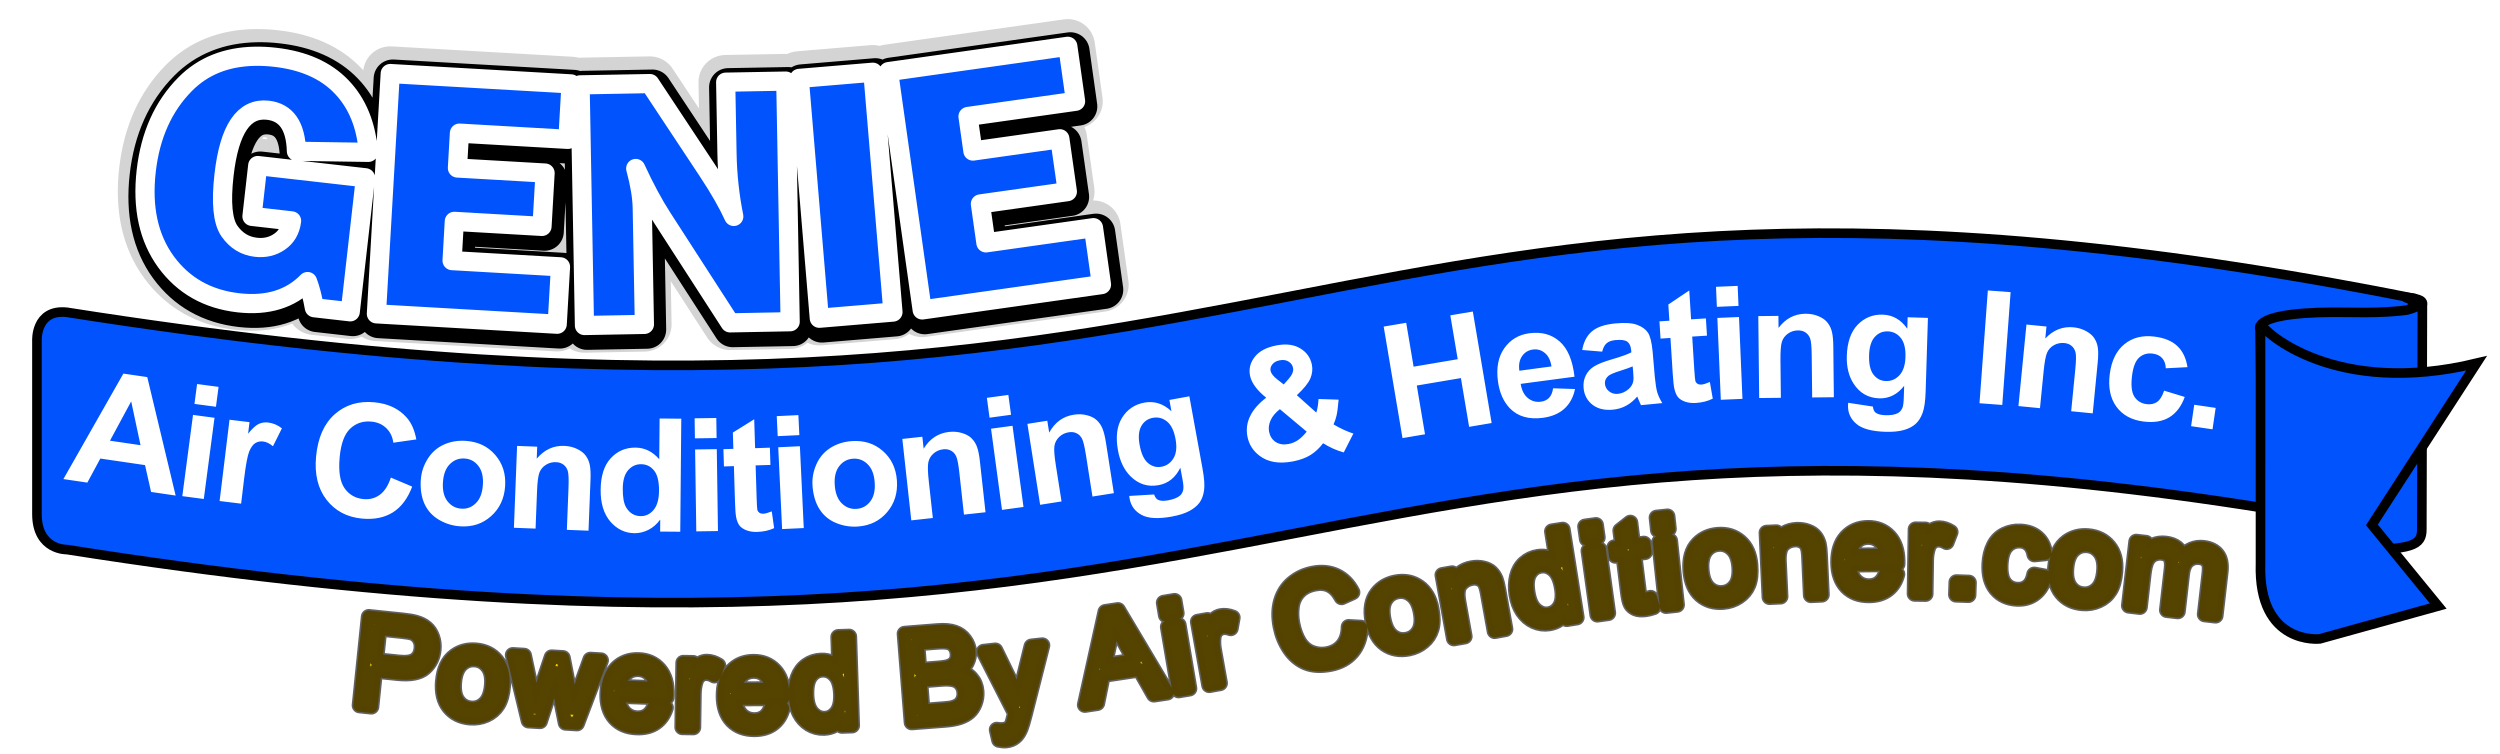
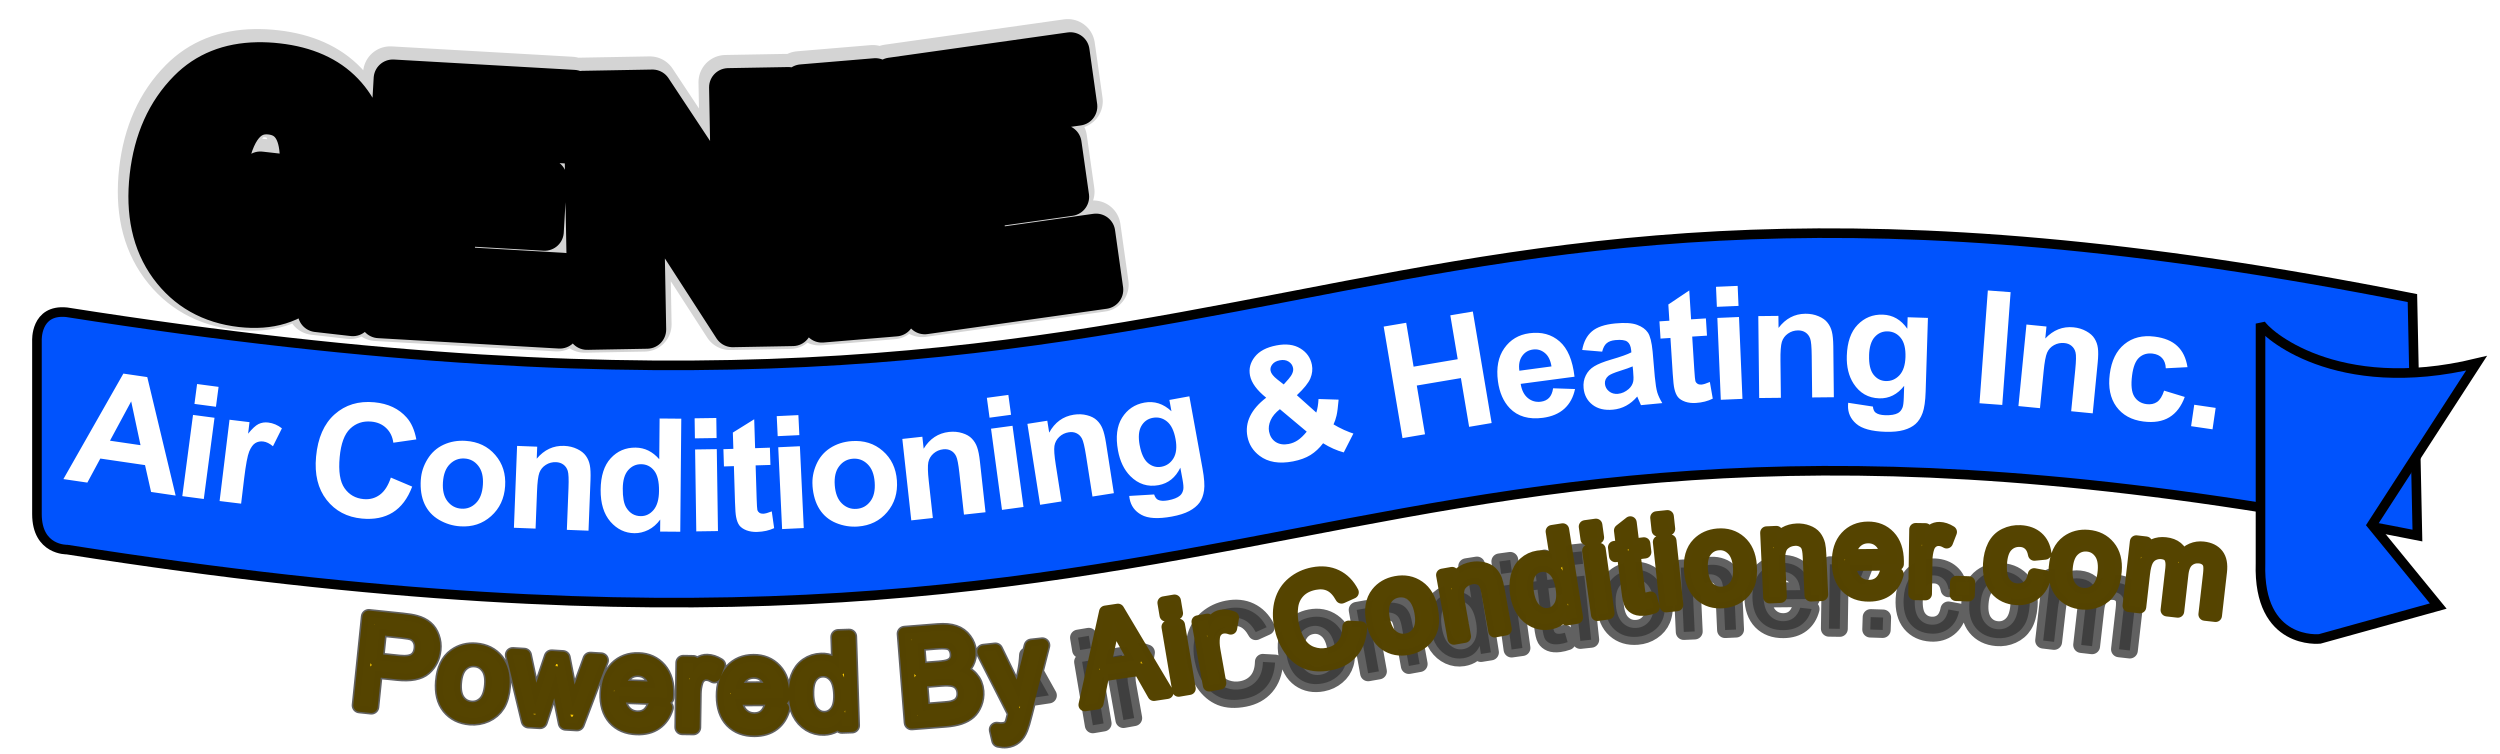
<svg xmlns="http://www.w3.org/2000/svg" xmlns:ns1="http://www.inkscape.org/namespaces/inkscape" xmlns:ns2="http://sodipodi.sourceforge.net/DTD/sodipodi-0.dtd" width="78.154mm" height="23.569mm" viewBox="0 0 78.154 23.569" version="1.1" id="svg1" ns1:version="1.3 (0e150ed6c4, 2023-07-21)" ns2:docname="logo2.svg" xml:space="preserve">
  <ns2:namedview id="namedview1" pagecolor="#ffffff" bordercolor="#000000" borderopacity="0.25" ns1:showpageshadow="2" ns1:pageopacity="0.0" ns1:pagecheckerboard="0" ns1:deskcolor="#d1d1d1" ns1:document-units="mm" ns1:zoom="3.2854658" ns1:cx="141.68463" ns1:cy="20.240661" ns1:window-width="1920" ns1:window-height="1057" ns1:window-x="-8" ns1:window-y="-8" ns1:window-maximized="1" ns1:current-layer="layer1" showguides="true" showgrid="false" />
  <defs id="defs1">
    <filter ns1:collect="always" style="color-interpolation-filters:sRGB" id="filter1" x="-0.068" y="-0.234" width="1.136" height="1.468">
      <feGaussianBlur ns1:collect="always" stdDeviation="0.496" id="feGaussianBlur1" />
    </filter>
    <filter ns1:collect="always" style="color-interpolation-filters:sRGB" id="filter2" x="-0.016" y="-0.132" width="1.032" height="1.263">
      <feGaussianBlur ns1:collect="always" stdDeviation="0.28" id="feGaussianBlur2" />
    </filter>
  </defs>
  <g ns1:label="Layer 1" ns1:groupmode="layer" id="layer1" transform="translate(-20.455,-1.127)">
-     <path d="m 30.41,24.305 0.285,-2.763 1.042,0.108 q 0.275,0.028 0.418,0.07 0.2,0.055 0.328,0.165 0.128,0.108 0.193,0.289 0.067,0.18 0.046,0.386 -0.036,0.352 -0.286,0.574 -0.249,0.22 -0.836,0.159 l -0.709,-0.073 -0.116,1.123 z m 0.515,-1.412 0.714,0.074 q 0.354,0.037 0.517,-0.08 0.163,-0.117 0.187,-0.356 0.018,-0.173 -0.058,-0.305 -0.074,-0.133 -0.213,-0.188 -0.09,-0.034 -0.339,-0.06 l -0.707,-0.073 z m 2.089,0.664 q 0.046,-0.557 0.378,-0.799 0.277,-0.201 0.649,-0.17 0.414,0.034 0.653,0.328 0.24,0.292 0.2,0.77 -0.032,0.387 -0.168,0.6 -0.134,0.211 -0.367,0.316 -0.231,0.104 -0.494,0.083 -0.421,-0.035 -0.659,-0.327 -0.236,-0.292 -0.194,-0.799 z m 0.349,0.029 q -0.032,0.385 0.12,0.592 0.152,0.205 0.407,0.226 0.253,0.021 0.437,-0.158 0.184,-0.179 0.217,-0.573 0.031,-0.372 -0.123,-0.577 -0.152,-0.207 -0.403,-0.227 -0.255,-0.021 -0.439,0.156 -0.184,0.177 -0.216,0.562 z m 2.328,1.192 -0.494,-2.046 0.352,0.021 0.25,1.179 0.093,0.438 q 0.009,-0.032 0.129,-0.408 l 0.39,-1.157 0.35,0.021 0.231,1.183 0.077,0.39 0.139,-0.381 0.414,-1.141 0.331,0.02 -0.749,1.971 -0.354,-0.021 -0.247,-1.222 -0.057,-0.347 -0.499,1.521 z m 3.94,-0.459 0.351,0.056 q -0.094,0.306 -0.325,0.468 -0.231,0.163 -0.582,0.15 -0.441,-0.015 -0.691,-0.295 -0.248,-0.282 -0.231,-0.772 0.018,-0.508 0.289,-0.779 0.271,-0.271 0.688,-0.257 0.403,0.014 0.649,0.297 0.246,0.283 0.229,0.781 -10e-4,0.03 -0.005,0.091 l -1.5,-0.052 q 0.007,0.332 0.17,0.514 0.162,0.182 0.414,0.191 0.187,0.006 0.323,-0.087 0.136,-0.094 0.221,-0.307 z m -1.1,-0.59 1.123,0.039 q -0.014,-0.255 -0.116,-0.385 -0.156,-0.203 -0.415,-0.212 -0.235,-0.008 -0.401,0.143 -0.165,0.152 -0.191,0.414 z m 1.966,1.258 0.031,-2.012 0.307,0.005 -0.005,0.305 q 0.121,-0.212 0.22,-0.279 0.101,-0.067 0.221,-0.065 0.172,0.003 0.349,0.115 l -0.122,0.315 q -0.124,-0.076 -0.249,-0.078 -0.112,-0.002 -0.202,0.065 -0.09,0.065 -0.13,0.184 -0.06,0.181 -0.063,0.397 l -0.016,1.053 z m 2.785,-0.636 0.353,0.042 q -0.082,0.309 -0.306,0.481 -0.225,0.172 -0.575,0.174 -0.441,0.002 -0.703,-0.267 -0.259,-0.271 -0.262,-0.762 -0.003,-0.508 0.257,-0.79 0.26,-0.282 0.677,-0.284 0.404,-0.002 0.661,0.271 0.257,0.273 0.26,0.772 1.65e-4,0.03 -0.001,0.091 l -1.501,0.008 q 0.021,0.331 0.19,0.507 0.17,0.175 0.422,0.174 0.188,-0.001 0.32,-0.1 0.132,-0.099 0.209,-0.316 z m -1.123,-0.545 1.124,-0.006 Q 43.259,23.548 43.153,23.422 42.989,23.225 42.729,23.227 q -0.235,0.001 -0.395,0.159 -0.158,0.158 -0.174,0.422 z m 3.325,1.138 -0.008,-0.254 q -0.182,0.305 -0.553,0.318 -0.241,0.008 -0.447,-0.118 -0.205,-0.126 -0.324,-0.359 -0.118,-0.235 -0.128,-0.544 -0.01,-0.301 0.083,-0.549 0.092,-0.249 0.289,-0.387 0.196,-0.137 0.445,-0.145 0.182,-0.006 0.326,0.067 0.144,0.071 0.238,0.191 l -0.032,-0.996 0.339,-0.011 0.09,2.776 z m -1.11,-0.969 q 0.013,0.386 0.182,0.572 0.169,0.186 0.391,0.179 0.223,-0.007 0.373,-0.194 0.151,-0.189 0.139,-0.564 -0.013,-0.413 -0.179,-0.601 -0.165,-0.188 -0.398,-0.18 -0.227,0.007 -0.375,0.198 -0.145,0.191 -0.132,0.59 z m 3.292,0.86 -0.219,-2.769 1.039,-0.082 q 0.317,-0.025 0.515,0.045 0.199,0.068 0.321,0.235 0.123,0.165 0.138,0.356 0.014,0.178 -0.07,0.342 -0.084,0.164 -0.271,0.276 0.257,0.054 0.405,0.221 0.15,0.167 0.169,0.409 0.015,0.195 -0.054,0.369 -0.068,0.173 -0.182,0.273 -0.114,0.1 -0.293,0.162 -0.178,0.06 -0.442,0.081 z m 0.239,-1.635 0.599,-0.047 q 0.244,-0.019 0.347,-0.06 0.136,-0.053 0.199,-0.154 0.064,-0.102 0.053,-0.247 -0.011,-0.138 -0.085,-0.237 -0.074,-0.101 -0.2,-0.129 -0.126,-0.03 -0.424,-0.006 l -0.553,0.044 z m 0.101,1.279 0.689,-0.055 q 0.178,-0.014 0.248,-0.033 0.125,-0.033 0.206,-0.092 0.081,-0.06 0.128,-0.164 0.047,-0.106 0.036,-0.239 -0.012,-0.155 -0.101,-0.262 -0.088,-0.109 -0.234,-0.143 -0.144,-0.036 -0.408,-0.015 l -0.64,0.051 z m 2.394,0.902 -0.073,-0.314 q 0.114,0.018 0.197,0.009 0.113,-0.012 0.177,-0.058 0.064,-0.045 0.1,-0.118 0.026,-0.054 0.076,-0.264 0.006,-0.029 0.021,-0.086 l -0.979,-1.921 0.365,-0.04 0.543,1.113 q 0.105,0.211 0.196,0.447 0.033,-0.24 0.089,-0.471 l 0.3,-1.213 0.339,-0.037 -0.538,2.118 q -0.086,0.343 -0.14,0.475 -0.072,0.178 -0.18,0.268 -0.108,0.092 -0.27,0.11 -0.098,0.011 -0.223,-0.017 z m 2.681,-1.091 0.643,-2.905 0.392,-0.059 1.536,2.579 -0.414,0.062 -0.445,-0.784 -1.149,0.172 -0.177,0.877 z m 0.624,-1.247 0.931,-0.14 -0.401,-0.718 q -0.183,-0.327 -0.28,-0.54 -0.013,0.272 -0.069,0.547 z m 1.909,-1.559 -0.065,-0.387 0.336,-0.057 0.065,0.387 z m 0.397,2.352 -0.335,-1.984 0.336,-0.057 0.335,1.984 z m 0.957,-0.164 -0.354,-1.981 0.302,-0.054 0.054,0.3 q 0.078,-0.231 0.163,-0.316 0.087,-0.085 0.204,-0.106 0.17,-0.03 0.364,0.046 l -0.06,0.332 q -0.136,-0.051 -0.259,-0.029 -0.11,0.02 -0.186,0.103 -0.076,0.081 -0.092,0.205 -0.024,0.189 0.014,0.402 l 0.185,1.037 z m 4.361,-1.816 0.379,0.021 q -0.027,0.467 -0.277,0.759 -0.249,0.29 -0.674,0.373 -0.441,0.086 -0.753,-0.039 -0.31,-0.127 -0.522,-0.439 -0.21,-0.312 -0.286,-0.703 -0.083,-0.426 0.017,-0.774 0.102,-0.35 0.369,-0.572 0.269,-0.224 0.63,-0.295 0.409,-0.08 0.729,0.074 0.32,0.154 0.503,0.51 l -0.339,0.153 q -0.153,-0.279 -0.36,-0.38 -0.207,-0.101 -0.48,-0.047 -0.314,0.061 -0.497,0.253 -0.181,0.192 -0.217,0.463 -0.036,0.27 0.016,0.539 0.068,0.348 0.219,0.589 0.153,0.239 0.392,0.325 0.239,0.087 0.488,0.038 0.303,-0.059 0.479,-0.275 0.176,-0.216 0.183,-0.574 z m 0.743,-0.181 q -0.106,-0.549 0.148,-0.872 0.212,-0.269 0.579,-0.34 0.407,-0.079 0.718,0.139 0.31,0.216 0.401,0.687 0.074,0.381 7.46e-4,0.623 -0.071,0.24 -0.268,0.403 -0.194,0.163 -0.453,0.213 -0.415,0.08 -0.723,-0.136 -0.306,-0.217 -0.403,-0.717 z m 0.344,-0.066 q 0.073,0.38 0.276,0.537 0.202,0.156 0.453,0.107 0.249,-0.048 0.378,-0.27 0.129,-0.222 0.054,-0.611 -0.071,-0.366 -0.275,-0.522 -0.202,-0.158 -0.45,-0.11 -0.251,0.049 -0.38,0.268 -0.129,0.22 -0.056,0.599 z m 2.201,0.601 -0.357,-1.98 0.302,-0.054 0.051,0.282 q 0.159,-0.366 0.571,-0.44 0.179,-0.032 0.34,0.006 0.162,0.036 0.256,0.127 0.093,0.091 0.149,0.229 0.035,0.09 0.078,0.323 l 0.22,1.218 -0.336,0.061 -0.217,-1.205 q -0.037,-0.205 -0.094,-0.299 -0.058,-0.095 -0.169,-0.137 -0.11,-0.044 -0.244,-0.019 -0.214,0.039 -0.347,0.203 -0.13,0.164 -0.062,0.544 l 0.195,1.082 z m 3.526,-0.603 -0.04,-0.251 q -0.142,0.326 -0.509,0.384 -0.238,0.038 -0.459,-0.062 -0.219,-0.1 -0.367,-0.316 -0.146,-0.219 -0.194,-0.524 -0.047,-0.298 0.014,-0.555 0.061,-0.259 0.239,-0.42 0.178,-0.161 0.423,-0.199 0.18,-0.028 0.332,0.026 0.152,0.053 0.259,0.16 l -0.156,-0.984 0.335,-0.053 0.435,2.744 z m -1.222,-0.823 q 0.06,0.382 0.251,0.545 0.191,0.164 0.41,0.129 0.221,-0.035 0.346,-0.239 0.127,-0.206 0.068,-0.577 -0.065,-0.408 -0.252,-0.574 -0.187,-0.166 -0.418,-0.13 -0.225,0.036 -0.347,0.243 -0.121,0.207 -0.058,0.602 z m 1.854,-1.68 -0.054,-0.389 0.338,-0.047 0.054,0.389 z m 0.327,2.363 -0.276,-1.993 0.338,-0.047 0.276,1.993 z m 1.666,-0.523 0.086,0.293 q -0.139,0.048 -0.252,0.062 -0.184,0.023 -0.293,-0.023 -0.109,-0.046 -0.162,-0.135 -0.053,-0.091 -0.091,-0.395 l -0.142,-1.149 -0.248,0.031 -0.032,-0.263 0.248,-0.031 -0.061,-0.495 0.312,-0.245 0.086,0.698 0.34,-0.042 0.032,0.263 -0.34,0.042 0.144,1.168 q 0.018,0.145 0.04,0.184 0.024,0.039 0.066,0.059 0.044,0.019 0.12,0.01 0.056,-0.007 0.147,-0.031 z m 0.229,-2.118 -0.042,-0.39 0.339,-0.036 0.042,0.39 z m 0.254,2.372 -0.214,-2.001 0.339,-0.036 0.214,2.001 z m 0.76,-1.097 q -0.046,-0.557 0.242,-0.851 0.24,-0.244 0.612,-0.275 0.414,-0.034 0.698,0.216 0.285,0.249 0.324,0.726 0.032,0.387 -0.067,0.62 -0.097,0.23 -0.31,0.371 -0.211,0.141 -0.473,0.162 -0.421,0.035 -0.704,-0.214 -0.281,-0.249 -0.323,-0.757 z m 0.349,-0.029 q 0.032,0.385 0.215,0.564 0.184,0.177 0.439,0.156 0.253,-0.021 0.405,-0.227 0.152,-0.206 0.12,-0.601 -0.031,-0.372 -0.216,-0.549 -0.184,-0.179 -0.435,-0.158 -0.255,0.021 -0.407,0.225 -0.152,0.205 -0.121,0.59 z m 2.125,0.846 -0.093,-2.01 0.307,-0.014 0.013,0.286 q 0.206,-0.341 0.624,-0.361 0.182,-0.008 0.336,0.051 0.156,0.057 0.237,0.16 0.081,0.103 0.118,0.247 0.023,0.094 0.034,0.33 l 0.057,1.236 -0.341,0.016 -0.056,-1.223 q -0.01,-0.208 -0.054,-0.309 -0.045,-0.102 -0.15,-0.158 -0.103,-0.058 -0.239,-0.052 -0.218,0.01 -0.37,0.156 -0.151,0.145 -0.133,0.532 l 0.051,1.098 z m 3.641,-0.756 0.353,0.04 q -0.08,0.31 -0.304,0.483 -0.224,0.173 -0.574,0.177 -0.441,0.005 -0.704,-0.263 -0.261,-0.27 -0.266,-0.761 -0.005,-0.508 0.253,-0.791 0.258,-0.283 0.675,-0.288 0.404,-0.004 0.662,0.268 0.259,0.272 0.264,0.77 3.26e-4,0.03 -9.18e-4,0.091 l -1.501,0.016 q 0.023,0.331 0.193,0.506 0.171,0.174 0.423,0.172 0.188,-0.002 0.319,-0.102 0.132,-0.1 0.207,-0.317 z m -1.126,-0.539 1.124,-0.012 q -0.025,-0.254 -0.133,-0.379 -0.165,-0.195 -0.425,-0.193 -0.235,0.003 -0.394,0.162 -0.157,0.159 -0.172,0.423 z m 2.022,1.193 0.03,-2.012 0.307,0.005 -0.005,0.305 q 0.121,-0.212 0.22,-0.279 0.101,-0.067 0.221,-0.065 0.172,0.003 0.349,0.115 l -0.122,0.315 q -0.124,-0.076 -0.249,-0.078 -0.112,-0.002 -0.202,0.065 -0.09,0.065 -0.13,0.184 -0.06,0.181 -0.063,0.397 l -0.016,1.053 z m 1.293,0.027 0.013,-0.388 0.388,0.013 -0.013,0.388 z m 2.443,-0.627 0.333,0.062 q -0.074,0.343 -0.311,0.528 -0.236,0.183 -0.565,0.165 -0.412,-0.022 -0.649,-0.305 -0.235,-0.284 -0.208,-0.787 0.018,-0.325 0.139,-0.564 0.121,-0.238 0.347,-0.347 0.228,-0.111 0.487,-0.097 0.327,0.018 0.526,0.196 0.199,0.176 0.241,0.484 l -0.334,0.033 q -0.036,-0.205 -0.152,-0.314 -0.114,-0.109 -0.284,-0.118 -0.257,-0.014 -0.428,0.163 -0.171,0.175 -0.192,0.574 -0.022,0.405 0.123,0.597 0.145,0.192 0.395,0.206 0.201,0.011 0.342,-0.105 0.141,-0.116 0.191,-0.369 z m 0.656,-0.229 q 0.046,-0.557 0.377,-0.8 0.277,-0.202 0.649,-0.171 0.414,0.034 0.654,0.327 0.24,0.292 0.201,0.769 -0.032,0.387 -0.167,0.6 -0.133,0.212 -0.366,0.316 -0.231,0.105 -0.494,0.083 -0.421,-0.034 -0.66,-0.326 -0.237,-0.291 -0.195,-0.799 z m 0.349,0.029 q -0.032,0.385 0.121,0.592 0.152,0.204 0.407,0.225 0.253,0.021 0.437,-0.158 0.184,-0.179 0.216,-0.574 0.03,-0.372 -0.124,-0.577 -0.152,-0.206 -0.403,-0.227 -0.255,-0.021 -0.439,0.156 -0.184,0.177 -0.215,0.562 z m 1.958,1.172 0.228,-1.999 0.303,0.035 -0.032,0.281 q 0.111,-0.136 0.277,-0.207 0.167,-0.073 0.366,-0.05 0.222,0.025 0.353,0.134 0.133,0.109 0.172,0.281 0.277,-0.323 0.657,-0.28 0.297,0.034 0.439,0.218 0.141,0.182 0.102,0.525 l -0.157,1.372 -0.337,-0.038 0.144,-1.259 q 0.023,-0.203 -6.09e-4,-0.296 -0.022,-0.094 -0.102,-0.158 -0.08,-0.064 -0.197,-0.078 -0.211,-0.024 -0.366,0.101 -0.155,0.123 -0.19,0.432 l -0.132,1.162 -0.339,-0.039 0.148,-1.299 q 0.026,-0.226 -0.044,-0.348 -0.07,-0.122 -0.258,-0.144 -0.143,-0.016 -0.274,0.045 -0.129,0.062 -0.2,0.2 -0.071,0.139 -0.102,0.412 l -0.118,1.037 z" id="path2" style="font-size:3.881px;line-height:0.8;font-family:Arial;-inkscape-font-specification:Arial;letter-spacing:0.114px;fill:#000000;fill-opacity:0.992;stroke:#000000;stroke-width:0.5;stroke-linecap:round;stroke-linejoin:round;paint-order:stroke fill markers;stroke-dasharray:none;filter:url(#filter2);opacity:0.787" ns1:label="ac.com" aria-label="Powered By Air Conditioner.com" transform="translate(1.289,-1.127)" />
+     <path d="m 30.41,24.305 0.285,-2.763 1.042,0.108 q 0.275,0.028 0.418,0.07 0.2,0.055 0.328,0.165 0.128,0.108 0.193,0.289 0.067,0.18 0.046,0.386 -0.036,0.352 -0.286,0.574 -0.249,0.22 -0.836,0.159 l -0.709,-0.073 -0.116,1.123 z m 0.515,-1.412 0.714,0.074 q 0.354,0.037 0.517,-0.08 0.163,-0.117 0.187,-0.356 0.018,-0.173 -0.058,-0.305 -0.074,-0.133 -0.213,-0.188 -0.09,-0.034 -0.339,-0.06 l -0.707,-0.073 z m 2.089,0.664 q 0.046,-0.557 0.378,-0.799 0.277,-0.201 0.649,-0.17 0.414,0.034 0.653,0.328 0.24,0.292 0.2,0.77 -0.032,0.387 -0.168,0.6 -0.134,0.211 -0.367,0.316 -0.231,0.104 -0.494,0.083 -0.421,-0.035 -0.659,-0.327 -0.236,-0.292 -0.194,-0.799 z m 0.349,0.029 q -0.032,0.385 0.12,0.592 0.152,0.205 0.407,0.226 0.253,0.021 0.437,-0.158 0.184,-0.179 0.217,-0.573 0.031,-0.372 -0.123,-0.577 -0.152,-0.207 -0.403,-0.227 -0.255,-0.021 -0.439,0.156 -0.184,0.177 -0.216,0.562 z m 2.328,1.192 -0.494,-2.046 0.352,0.021 0.25,1.179 0.093,0.438 q 0.009,-0.032 0.129,-0.408 l 0.39,-1.157 0.35,0.021 0.231,1.183 0.077,0.39 0.139,-0.381 0.414,-1.141 0.331,0.02 -0.749,1.971 -0.354,-0.021 -0.247,-1.222 -0.057,-0.347 -0.499,1.521 z m 3.94,-0.459 0.351,0.056 q -0.094,0.306 -0.325,0.468 -0.231,0.163 -0.582,0.15 -0.441,-0.015 -0.691,-0.295 -0.248,-0.282 -0.231,-0.772 0.018,-0.508 0.289,-0.779 0.271,-0.271 0.688,-0.257 0.403,0.014 0.649,0.297 0.246,0.283 0.229,0.781 -10e-4,0.03 -0.005,0.091 l -1.5,-0.052 q 0.007,0.332 0.17,0.514 0.162,0.182 0.414,0.191 0.187,0.006 0.323,-0.087 0.136,-0.094 0.221,-0.307 z m -1.1,-0.59 1.123,0.039 q -0.014,-0.255 -0.116,-0.385 -0.156,-0.203 -0.415,-0.212 -0.235,-0.008 -0.401,0.143 -0.165,0.152 -0.191,0.414 z m 1.966,1.258 0.031,-2.012 0.307,0.005 -0.005,0.305 q 0.121,-0.212 0.22,-0.279 0.101,-0.067 0.221,-0.065 0.172,0.003 0.349,0.115 l -0.122,0.315 q -0.124,-0.076 -0.249,-0.078 -0.112,-0.002 -0.202,0.065 -0.09,0.065 -0.13,0.184 -0.06,0.181 -0.063,0.397 l -0.016,1.053 z m 2.785,-0.636 0.353,0.042 q -0.082,0.309 -0.306,0.481 -0.225,0.172 -0.575,0.174 -0.441,0.002 -0.703,-0.267 -0.259,-0.271 -0.262,-0.762 -0.003,-0.508 0.257,-0.79 0.26,-0.282 0.677,-0.284 0.404,-0.002 0.661,0.271 0.257,0.273 0.26,0.772 1.65e-4,0.03 -0.001,0.091 l -1.501,0.008 q 0.021,0.331 0.19,0.507 0.17,0.175 0.422,0.174 0.188,-0.001 0.32,-0.1 0.132,-0.099 0.209,-0.316 z m -1.123,-0.545 1.124,-0.006 Q 43.259,23.548 43.153,23.422 42.989,23.225 42.729,23.227 q -0.235,0.001 -0.395,0.159 -0.158,0.158 -0.174,0.422 z m 3.325,1.138 -0.008,-0.254 q -0.182,0.305 -0.553,0.318 -0.241,0.008 -0.447,-0.118 -0.205,-0.126 -0.324,-0.359 -0.118,-0.235 -0.128,-0.544 -0.01,-0.301 0.083,-0.549 0.092,-0.249 0.289,-0.387 0.196,-0.137 0.445,-0.145 0.182,-0.006 0.326,0.067 0.144,0.071 0.238,0.191 l -0.032,-0.996 0.339,-0.011 0.09,2.776 z m -1.11,-0.969 q 0.013,0.386 0.182,0.572 0.169,0.186 0.391,0.179 0.223,-0.007 0.373,-0.194 0.151,-0.189 0.139,-0.564 -0.013,-0.413 -0.179,-0.601 -0.165,-0.188 -0.398,-0.18 -0.227,0.007 -0.375,0.198 -0.145,0.191 -0.132,0.59 z m 3.292,0.86 -0.219,-2.769 1.039,-0.082 q 0.317,-0.025 0.515,0.045 0.199,0.068 0.321,0.235 0.123,0.165 0.138,0.356 0.014,0.178 -0.07,0.342 -0.084,0.164 -0.271,0.276 0.257,0.054 0.405,0.221 0.15,0.167 0.169,0.409 0.015,0.195 -0.054,0.369 -0.068,0.173 -0.182,0.273 -0.114,0.1 -0.293,0.162 -0.178,0.06 -0.442,0.081 z m 0.239,-1.635 0.599,-0.047 q 0.244,-0.019 0.347,-0.06 0.136,-0.053 0.199,-0.154 0.064,-0.102 0.053,-0.247 -0.011,-0.138 -0.085,-0.237 -0.074,-0.101 -0.2,-0.129 -0.126,-0.03 -0.424,-0.006 l -0.553,0.044 z m 0.101,1.279 0.689,-0.055 q 0.178,-0.014 0.248,-0.033 0.125,-0.033 0.206,-0.092 0.081,-0.06 0.128,-0.164 0.047,-0.106 0.036,-0.239 -0.012,-0.155 -0.101,-0.262 -0.088,-0.109 -0.234,-0.143 -0.144,-0.036 -0.408,-0.015 l -0.64,0.051 z m 2.394,0.902 -0.073,-0.314 q 0.114,0.018 0.197,0.009 0.113,-0.012 0.177,-0.058 0.064,-0.045 0.1,-0.118 0.026,-0.054 0.076,-0.264 0.006,-0.029 0.021,-0.086 l -0.979,-1.921 0.365,-0.04 0.543,1.113 q 0.105,0.211 0.196,0.447 0.033,-0.24 0.089,-0.471 l 0.3,-1.213 0.339,-0.037 -0.538,2.118 q -0.086,0.343 -0.14,0.475 -0.072,0.178 -0.18,0.268 -0.108,0.092 -0.27,0.11 -0.098,0.011 -0.223,-0.017 z z m 0.624,-1.247 0.931,-0.14 -0.401,-0.718 q -0.183,-0.327 -0.28,-0.54 -0.013,0.272 -0.069,0.547 z m 1.909,-1.559 -0.065,-0.387 0.336,-0.057 0.065,0.387 z m 0.397,2.352 -0.335,-1.984 0.336,-0.057 0.335,1.984 z m 0.957,-0.164 -0.354,-1.981 0.302,-0.054 0.054,0.3 q 0.078,-0.231 0.163,-0.316 0.087,-0.085 0.204,-0.106 0.17,-0.03 0.364,0.046 l -0.06,0.332 q -0.136,-0.051 -0.259,-0.029 -0.11,0.02 -0.186,0.103 -0.076,0.081 -0.092,0.205 -0.024,0.189 0.014,0.402 l 0.185,1.037 z m 4.361,-1.816 0.379,0.021 q -0.027,0.467 -0.277,0.759 -0.249,0.29 -0.674,0.373 -0.441,0.086 -0.753,-0.039 -0.31,-0.127 -0.522,-0.439 -0.21,-0.312 -0.286,-0.703 -0.083,-0.426 0.017,-0.774 0.102,-0.35 0.369,-0.572 0.269,-0.224 0.63,-0.295 0.409,-0.08 0.729,0.074 0.32,0.154 0.503,0.51 l -0.339,0.153 q -0.153,-0.279 -0.36,-0.38 -0.207,-0.101 -0.48,-0.047 -0.314,0.061 -0.497,0.253 -0.181,0.192 -0.217,0.463 -0.036,0.27 0.016,0.539 0.068,0.348 0.219,0.589 0.153,0.239 0.392,0.325 0.239,0.087 0.488,0.038 0.303,-0.059 0.479,-0.275 0.176,-0.216 0.183,-0.574 z m 0.743,-0.181 q -0.106,-0.549 0.148,-0.872 0.212,-0.269 0.579,-0.34 0.407,-0.079 0.718,0.139 0.31,0.216 0.401,0.687 0.074,0.381 7.46e-4,0.623 -0.071,0.24 -0.268,0.403 -0.194,0.163 -0.453,0.213 -0.415,0.08 -0.723,-0.136 -0.306,-0.217 -0.403,-0.717 z m 0.344,-0.066 q 0.073,0.38 0.276,0.537 0.202,0.156 0.453,0.107 0.249,-0.048 0.378,-0.27 0.129,-0.222 0.054,-0.611 -0.071,-0.366 -0.275,-0.522 -0.202,-0.158 -0.45,-0.11 -0.251,0.049 -0.38,0.268 -0.129,0.22 -0.056,0.599 z m 2.201,0.601 -0.357,-1.98 0.302,-0.054 0.051,0.282 q 0.159,-0.366 0.571,-0.44 0.179,-0.032 0.34,0.006 0.162,0.036 0.256,0.127 0.093,0.091 0.149,0.229 0.035,0.09 0.078,0.323 l 0.22,1.218 -0.336,0.061 -0.217,-1.205 q -0.037,-0.205 -0.094,-0.299 -0.058,-0.095 -0.169,-0.137 -0.11,-0.044 -0.244,-0.019 -0.214,0.039 -0.347,0.203 -0.13,0.164 -0.062,0.544 l 0.195,1.082 z m 3.526,-0.603 -0.04,-0.251 q -0.142,0.326 -0.509,0.384 -0.238,0.038 -0.459,-0.062 -0.219,-0.1 -0.367,-0.316 -0.146,-0.219 -0.194,-0.524 -0.047,-0.298 0.014,-0.555 0.061,-0.259 0.239,-0.42 0.178,-0.161 0.423,-0.199 0.18,-0.028 0.332,0.026 0.152,0.053 0.259,0.16 l -0.156,-0.984 0.335,-0.053 0.435,2.744 z m -1.222,-0.823 q 0.06,0.382 0.251,0.545 0.191,0.164 0.41,0.129 0.221,-0.035 0.346,-0.239 0.127,-0.206 0.068,-0.577 -0.065,-0.408 -0.252,-0.574 -0.187,-0.166 -0.418,-0.13 -0.225,0.036 -0.347,0.243 -0.121,0.207 -0.058,0.602 z m 1.854,-1.68 -0.054,-0.389 0.338,-0.047 0.054,0.389 z m 0.327,2.363 -0.276,-1.993 0.338,-0.047 0.276,1.993 z m 1.666,-0.523 0.086,0.293 q -0.139,0.048 -0.252,0.062 -0.184,0.023 -0.293,-0.023 -0.109,-0.046 -0.162,-0.135 -0.053,-0.091 -0.091,-0.395 l -0.142,-1.149 -0.248,0.031 -0.032,-0.263 0.248,-0.031 -0.061,-0.495 0.312,-0.245 0.086,0.698 0.34,-0.042 0.032,0.263 -0.34,0.042 0.144,1.168 q 0.018,0.145 0.04,0.184 0.024,0.039 0.066,0.059 0.044,0.019 0.12,0.01 0.056,-0.007 0.147,-0.031 z m 0.229,-2.118 -0.042,-0.39 0.339,-0.036 0.042,0.39 z m 0.254,2.372 -0.214,-2.001 0.339,-0.036 0.214,2.001 z m 0.76,-1.097 q -0.046,-0.557 0.242,-0.851 0.24,-0.244 0.612,-0.275 0.414,-0.034 0.698,0.216 0.285,0.249 0.324,0.726 0.032,0.387 -0.067,0.62 -0.097,0.23 -0.31,0.371 -0.211,0.141 -0.473,0.162 -0.421,0.035 -0.704,-0.214 -0.281,-0.249 -0.323,-0.757 z m 0.349,-0.029 q 0.032,0.385 0.215,0.564 0.184,0.177 0.439,0.156 0.253,-0.021 0.405,-0.227 0.152,-0.206 0.12,-0.601 -0.031,-0.372 -0.216,-0.549 -0.184,-0.179 -0.435,-0.158 -0.255,0.021 -0.407,0.225 -0.152,0.205 -0.121,0.59 z m 2.125,0.846 -0.093,-2.01 0.307,-0.014 0.013,0.286 q 0.206,-0.341 0.624,-0.361 0.182,-0.008 0.336,0.051 0.156,0.057 0.237,0.16 0.081,0.103 0.118,0.247 0.023,0.094 0.034,0.33 l 0.057,1.236 -0.341,0.016 -0.056,-1.223 q -0.01,-0.208 -0.054,-0.309 -0.045,-0.102 -0.15,-0.158 -0.103,-0.058 -0.239,-0.052 -0.218,0.01 -0.37,0.156 -0.151,0.145 -0.133,0.532 l 0.051,1.098 z m 3.641,-0.756 0.353,0.04 q -0.08,0.31 -0.304,0.483 -0.224,0.173 -0.574,0.177 -0.441,0.005 -0.704,-0.263 -0.261,-0.27 -0.266,-0.761 -0.005,-0.508 0.253,-0.791 0.258,-0.283 0.675,-0.288 0.404,-0.004 0.662,0.268 0.259,0.272 0.264,0.77 3.26e-4,0.03 -9.18e-4,0.091 l -1.501,0.016 q 0.023,0.331 0.193,0.506 0.171,0.174 0.423,0.172 0.188,-0.002 0.319,-0.102 0.132,-0.1 0.207,-0.317 z m -1.126,-0.539 1.124,-0.012 q -0.025,-0.254 -0.133,-0.379 -0.165,-0.195 -0.425,-0.193 -0.235,0.003 -0.394,0.162 -0.157,0.159 -0.172,0.423 z m 2.022,1.193 0.03,-2.012 0.307,0.005 -0.005,0.305 q 0.121,-0.212 0.22,-0.279 0.101,-0.067 0.221,-0.065 0.172,0.003 0.349,0.115 l -0.122,0.315 q -0.124,-0.076 -0.249,-0.078 -0.112,-0.002 -0.202,0.065 -0.09,0.065 -0.13,0.184 -0.06,0.181 -0.063,0.397 l -0.016,1.053 z m 1.293,0.027 0.013,-0.388 0.388,0.013 -0.013,0.388 z m 2.443,-0.627 0.333,0.062 q -0.074,0.343 -0.311,0.528 -0.236,0.183 -0.565,0.165 -0.412,-0.022 -0.649,-0.305 -0.235,-0.284 -0.208,-0.787 0.018,-0.325 0.139,-0.564 0.121,-0.238 0.347,-0.347 0.228,-0.111 0.487,-0.097 0.327,0.018 0.526,0.196 0.199,0.176 0.241,0.484 l -0.334,0.033 q -0.036,-0.205 -0.152,-0.314 -0.114,-0.109 -0.284,-0.118 -0.257,-0.014 -0.428,0.163 -0.171,0.175 -0.192,0.574 -0.022,0.405 0.123,0.597 0.145,0.192 0.395,0.206 0.201,0.011 0.342,-0.105 0.141,-0.116 0.191,-0.369 z m 0.656,-0.229 q 0.046,-0.557 0.377,-0.8 0.277,-0.202 0.649,-0.171 0.414,0.034 0.654,0.327 0.24,0.292 0.201,0.769 -0.032,0.387 -0.167,0.6 -0.133,0.212 -0.366,0.316 -0.231,0.105 -0.494,0.083 -0.421,-0.034 -0.66,-0.326 -0.237,-0.291 -0.195,-0.799 z m 0.349,0.029 q -0.032,0.385 0.121,0.592 0.152,0.204 0.407,0.225 0.253,0.021 0.437,-0.158 0.184,-0.179 0.216,-0.574 0.03,-0.372 -0.124,-0.577 -0.152,-0.206 -0.403,-0.227 -0.255,-0.021 -0.439,0.156 -0.184,0.177 -0.215,0.562 z m 1.958,1.172 0.228,-1.999 0.303,0.035 -0.032,0.281 q 0.111,-0.136 0.277,-0.207 0.167,-0.073 0.366,-0.05 0.222,0.025 0.353,0.134 0.133,0.109 0.172,0.281 0.277,-0.323 0.657,-0.28 0.297,0.034 0.439,0.218 0.141,0.182 0.102,0.525 l -0.157,1.372 -0.337,-0.038 0.144,-1.259 q 0.023,-0.203 -6.09e-4,-0.296 -0.022,-0.094 -0.102,-0.158 -0.08,-0.064 -0.197,-0.078 -0.211,-0.024 -0.366,0.101 -0.155,0.123 -0.19,0.432 l -0.132,1.162 -0.339,-0.039 0.148,-1.299 q 0.026,-0.226 -0.044,-0.348 -0.07,-0.122 -0.258,-0.144 -0.143,-0.016 -0.274,0.045 -0.129,0.062 -0.2,0.2 -0.071,0.139 -0.102,0.412 l -0.118,1.037 z" id="path2" style="font-size:3.881px;line-height:0.8;font-family:Arial;-inkscape-font-specification:Arial;letter-spacing:0.114px;fill:#000000;fill-opacity:0.992;stroke:#000000;stroke-width:0.5;stroke-linecap:round;stroke-linejoin:round;paint-order:stroke fill markers;stroke-dasharray:none;filter:url(#filter2);opacity:0.787" ns1:label="ac.com" aria-label="Powered By Air Conditioner.com" transform="translate(1.289,-1.127)" />
    <path d="m 30.41,24.305 0.285,-2.763 1.042,0.108 q 0.275,0.028 0.418,0.07 0.2,0.055 0.328,0.165 0.128,0.108 0.193,0.289 0.067,0.18 0.046,0.386 -0.036,0.352 -0.286,0.574 -0.249,0.22 -0.836,0.159 l -0.709,-0.073 -0.116,1.123 z m 0.515,-1.412 0.714,0.074 q 0.354,0.037 0.517,-0.08 0.163,-0.117 0.187,-0.356 0.018,-0.173 -0.058,-0.305 -0.074,-0.133 -0.213,-0.188 -0.09,-0.034 -0.339,-0.06 l -0.707,-0.073 z m 2.089,0.664 q 0.046,-0.557 0.378,-0.799 0.277,-0.201 0.649,-0.17 0.414,0.034 0.653,0.328 0.24,0.292 0.2,0.77 -0.032,0.387 -0.168,0.6 -0.134,0.211 -0.367,0.316 -0.231,0.104 -0.494,0.083 -0.421,-0.035 -0.659,-0.327 -0.236,-0.292 -0.194,-0.799 z m 0.349,0.029 q -0.032,0.385 0.12,0.592 0.152,0.205 0.407,0.226 0.253,0.021 0.437,-0.158 0.184,-0.179 0.217,-0.573 0.031,-0.372 -0.123,-0.577 -0.152,-0.207 -0.403,-0.227 -0.255,-0.021 -0.439,0.156 -0.184,0.177 -0.216,0.562 z m 2.328,1.192 -0.494,-2.046 0.352,0.021 0.25,1.179 0.093,0.438 q 0.009,-0.032 0.129,-0.408 l 0.39,-1.157 0.35,0.021 0.231,1.183 0.077,0.39 0.139,-0.381 0.414,-1.141 0.331,0.02 -0.749,1.971 -0.354,-0.021 -0.247,-1.222 -0.057,-0.347 -0.499,1.521 z m 3.94,-0.459 0.351,0.056 q -0.094,0.306 -0.325,0.468 -0.231,0.163 -0.582,0.15 -0.441,-0.015 -0.691,-0.295 -0.248,-0.282 -0.231,-0.772 0.018,-0.508 0.289,-0.779 0.271,-0.271 0.688,-0.257 0.403,0.014 0.649,0.297 0.246,0.283 0.229,0.781 -10e-4,0.03 -0.005,0.091 l -1.5,-0.052 q 0.007,0.332 0.17,0.514 0.162,0.182 0.414,0.191 0.187,0.006 0.323,-0.087 0.136,-0.094 0.221,-0.307 z m -1.1,-0.59 1.123,0.039 q -0.014,-0.255 -0.116,-0.385 -0.156,-0.203 -0.415,-0.212 -0.235,-0.008 -0.401,0.143 -0.165,0.152 -0.191,0.414 z m 1.966,1.258 0.031,-2.012 0.307,0.005 -0.005,0.305 q 0.121,-0.212 0.22,-0.279 0.101,-0.067 0.221,-0.065 0.172,0.003 0.349,0.115 l -0.122,0.315 q -0.124,-0.076 -0.249,-0.078 -0.112,-0.002 -0.202,0.065 -0.09,0.065 -0.13,0.184 -0.06,0.181 -0.063,0.397 l -0.016,1.053 z m 2.785,-0.636 0.353,0.042 q -0.082,0.309 -0.306,0.481 -0.225,0.172 -0.575,0.174 -0.441,0.002 -0.703,-0.267 -0.259,-0.271 -0.262,-0.762 -0.003,-0.508 0.257,-0.79 0.26,-0.282 0.677,-0.284 0.404,-0.002 0.661,0.271 0.257,0.273 0.26,0.772 1.65e-4,0.03 -0.001,0.091 l -1.501,0.008 q 0.021,0.331 0.19,0.507 0.17,0.175 0.422,0.174 0.188,-0.001 0.32,-0.1 0.132,-0.099 0.209,-0.316 z m -1.123,-0.545 1.124,-0.006 Q 43.259,23.548 43.153,23.422 42.989,23.225 42.729,23.227 q -0.235,0.001 -0.395,0.159 -0.158,0.158 -0.174,0.422 z m 3.325,1.138 -0.008,-0.254 q -0.182,0.305 -0.553,0.318 -0.241,0.008 -0.447,-0.118 -0.205,-0.126 -0.324,-0.359 -0.118,-0.235 -0.128,-0.544 -0.01,-0.301 0.083,-0.549 0.092,-0.249 0.289,-0.387 0.196,-0.137 0.445,-0.145 0.182,-0.006 0.326,0.067 0.144,0.071 0.238,0.191 l -0.032,-0.996 0.339,-0.011 0.09,2.776 z m -1.11,-0.969 q 0.013,0.386 0.182,0.572 0.169,0.186 0.391,0.179 0.223,-0.007 0.373,-0.194 0.151,-0.189 0.139,-0.564 -0.013,-0.413 -0.179,-0.601 -0.165,-0.188 -0.398,-0.18 -0.227,0.007 -0.375,0.198 -0.145,0.191 -0.132,0.59 z m 3.292,0.86 -0.219,-2.769 1.039,-0.082 q 0.317,-0.025 0.515,0.045 0.199,0.068 0.321,0.235 0.123,0.165 0.138,0.356 0.014,0.178 -0.07,0.342 -0.084,0.164 -0.271,0.276 0.257,0.054 0.405,0.221 0.15,0.167 0.169,0.409 0.015,0.195 -0.054,0.369 -0.068,0.173 -0.182,0.273 -0.114,0.1 -0.293,0.162 -0.178,0.06 -0.442,0.081 z m 0.239,-1.635 0.599,-0.047 q 0.244,-0.019 0.347,-0.06 0.136,-0.053 0.199,-0.154 0.064,-0.102 0.053,-0.247 -0.011,-0.138 -0.085,-0.237 -0.074,-0.101 -0.2,-0.129 -0.126,-0.03 -0.424,-0.006 l -0.553,0.044 z m 0.101,1.279 0.689,-0.055 q 0.178,-0.014 0.248,-0.033 0.125,-0.033 0.206,-0.092 0.081,-0.06 0.128,-0.164 0.047,-0.106 0.036,-0.239 -0.012,-0.155 -0.101,-0.262 -0.088,-0.109 -0.234,-0.143 -0.144,-0.036 -0.408,-0.015 l -0.64,0.051 z m 2.394,0.902 -0.073,-0.314 q 0.114,0.018 0.197,0.009 0.113,-0.012 0.177,-0.058 0.064,-0.045 0.1,-0.118 0.026,-0.054 0.076,-0.264 0.006,-0.029 0.021,-0.086 l -0.979,-1.921 0.365,-0.04 0.543,1.113 q 0.105,0.211 0.196,0.447 0.033,-0.24 0.089,-0.471 l 0.3,-1.213 0.339,-0.037 -0.538,2.118 q -0.086,0.343 -0.14,0.475 -0.072,0.178 -0.18,0.268 -0.108,0.092 -0.27,0.11 -0.098,0.011 -0.223,-0.017 z m 2.681,-1.091 0.643,-2.905 0.392,-0.059 1.536,2.579 -0.414,0.062 -0.445,-0.784 -1.149,0.172 -0.177,0.877 z m 0.624,-1.247 0.931,-0.14 -0.401,-0.718 q -0.183,-0.327 -0.28,-0.54 -0.013,0.272 -0.069,0.547 z m 1.909,-1.559 -0.065,-0.387 0.336,-0.057 0.065,0.387 z m 0.397,2.352 -0.335,-1.984 0.336,-0.057 0.335,1.984 z m 0.957,-0.164 -0.354,-1.981 0.302,-0.054 0.054,0.3 q 0.078,-0.231 0.163,-0.316 0.087,-0.085 0.204,-0.106 0.17,-0.03 0.364,0.046 l -0.06,0.332 q -0.136,-0.051 -0.259,-0.029 -0.11,0.02 -0.186,0.103 -0.076,0.081 -0.092,0.205 -0.024,0.189 0.014,0.402 l 0.185,1.037 z m 4.361,-1.816 0.379,0.021 q -0.027,0.467 -0.277,0.759 -0.249,0.29 -0.674,0.373 -0.441,0.086 -0.753,-0.039 -0.31,-0.127 -0.522,-0.439 -0.21,-0.312 -0.286,-0.703 -0.083,-0.426 0.017,-0.774 0.102,-0.35 0.369,-0.572 0.269,-0.224 0.63,-0.295 0.409,-0.08 0.729,0.074 0.32,0.154 0.503,0.51 l -0.339,0.153 q -0.153,-0.279 -0.36,-0.38 -0.207,-0.101 -0.48,-0.047 -0.314,0.061 -0.497,0.253 -0.181,0.192 -0.217,0.463 -0.036,0.27 0.016,0.539 0.068,0.348 0.219,0.589 0.153,0.239 0.392,0.325 0.239,0.087 0.488,0.038 0.303,-0.059 0.479,-0.275 0.176,-0.216 0.183,-0.574 z m 0.743,-0.181 q -0.106,-0.549 0.148,-0.872 0.212,-0.269 0.579,-0.34 0.407,-0.079 0.718,0.139 0.31,0.216 0.401,0.687 0.074,0.381 7.46e-4,0.623 -0.071,0.24 -0.268,0.403 -0.194,0.163 -0.453,0.213 -0.415,0.08 -0.723,-0.136 -0.306,-0.217 -0.403,-0.717 z m 0.344,-0.066 q 0.073,0.38 0.276,0.537 0.202,0.156 0.453,0.107 0.249,-0.048 0.378,-0.27 0.129,-0.222 0.054,-0.611 -0.071,-0.366 -0.275,-0.522 -0.202,-0.158 -0.45,-0.11 -0.251,0.049 -0.38,0.268 -0.129,0.22 -0.056,0.599 z m 2.201,0.601 -0.357,-1.98 0.302,-0.054 0.051,0.282 q 0.159,-0.366 0.571,-0.44 0.179,-0.032 0.34,0.006 0.162,0.036 0.256,0.127 0.093,0.091 0.149,0.229 0.035,0.09 0.078,0.323 l 0.22,1.218 -0.336,0.061 -0.217,-1.205 q -0.037,-0.205 -0.094,-0.299 -0.058,-0.095 -0.169,-0.137 -0.11,-0.044 -0.244,-0.019 -0.214,0.039 -0.347,0.203 -0.13,0.164 -0.062,0.544 l 0.195,1.082 z m 3.526,-0.603 -0.04,-0.251 q -0.142,0.326 -0.509,0.384 -0.238,0.038 -0.459,-0.062 -0.219,-0.1 -0.367,-0.316 -0.146,-0.219 -0.194,-0.524 -0.047,-0.298 0.014,-0.555 0.061,-0.259 0.239,-0.42 0.178,-0.161 0.423,-0.199 0.18,-0.028 0.332,0.026 0.152,0.053 0.259,0.16 l -0.156,-0.984 0.335,-0.053 0.435,2.744 z m -1.222,-0.823 q 0.06,0.382 0.251,0.545 0.191,0.164 0.41,0.129 0.221,-0.035 0.346,-0.239 0.127,-0.206 0.068,-0.577 -0.065,-0.408 -0.252,-0.574 -0.187,-0.166 -0.418,-0.13 -0.225,0.036 -0.347,0.243 -0.121,0.207 -0.058,0.602 z m 1.854,-1.68 -0.054,-0.389 0.338,-0.047 0.054,0.389 z m 0.327,2.363 -0.276,-1.993 0.338,-0.047 0.276,1.993 z m 1.666,-0.523 0.086,0.293 q -0.139,0.048 -0.252,0.062 -0.184,0.023 -0.293,-0.023 -0.109,-0.046 -0.162,-0.135 -0.053,-0.091 -0.091,-0.395 l -0.142,-1.149 -0.248,0.031 -0.032,-0.263 0.248,-0.031 -0.061,-0.495 0.312,-0.245 0.086,0.698 0.34,-0.042 0.032,0.263 -0.34,0.042 0.144,1.168 q 0.018,0.145 0.04,0.184 0.024,0.039 0.066,0.059 0.044,0.019 0.12,0.01 0.056,-0.007 0.147,-0.031 z m 0.229,-2.118 -0.042,-0.39 0.339,-0.036 0.042,0.39 z m 0.254,2.372 -0.214,-2.001 0.339,-0.036 0.214,2.001 z m 0.76,-1.097 q -0.046,-0.557 0.242,-0.851 0.24,-0.244 0.612,-0.275 0.414,-0.034 0.698,0.216 0.285,0.249 0.324,0.726 0.032,0.387 -0.067,0.62 -0.097,0.23 -0.31,0.371 -0.211,0.141 -0.473,0.162 -0.421,0.035 -0.704,-0.214 -0.281,-0.249 -0.323,-0.757 z m 0.349,-0.029 q 0.032,0.385 0.215,0.564 0.184,0.177 0.439,0.156 0.253,-0.021 0.405,-0.227 0.152,-0.206 0.12,-0.601 -0.031,-0.372 -0.216,-0.549 -0.184,-0.179 -0.435,-0.158 -0.255,0.021 -0.407,0.225 -0.152,0.205 -0.121,0.59 z m 2.125,0.846 -0.093,-2.01 0.307,-0.014 0.013,0.286 q 0.206,-0.341 0.624,-0.361 0.182,-0.008 0.336,0.051 0.156,0.057 0.237,0.16 0.081,0.103 0.118,0.247 0.023,0.094 0.034,0.33 l 0.057,1.236 -0.341,0.016 -0.056,-1.223 q -0.01,-0.208 -0.054,-0.309 -0.045,-0.102 -0.15,-0.158 -0.103,-0.058 -0.239,-0.052 -0.218,0.01 -0.37,0.156 -0.151,0.145 -0.133,0.532 l 0.051,1.098 z m 3.641,-0.756 0.353,0.04 q -0.08,0.31 -0.304,0.483 -0.224,0.173 -0.574,0.177 -0.441,0.005 -0.704,-0.263 -0.261,-0.27 -0.266,-0.761 -0.005,-0.508 0.253,-0.791 0.258,-0.283 0.675,-0.288 0.404,-0.004 0.662,0.268 0.259,0.272 0.264,0.77 3.26e-4,0.03 -9.18e-4,0.091 l -1.501,0.016 q 0.023,0.331 0.193,0.506 0.171,0.174 0.423,0.172 0.188,-0.002 0.319,-0.102 0.132,-0.1 0.207,-0.317 z m -1.126,-0.539 1.124,-0.012 q -0.025,-0.254 -0.133,-0.379 -0.165,-0.195 -0.425,-0.193 -0.235,0.003 -0.394,0.162 -0.157,0.159 -0.172,0.423 z m 2.022,1.193 0.03,-2.012 0.307,0.005 -0.005,0.305 q 0.121,-0.212 0.22,-0.279 0.101,-0.067 0.221,-0.065 0.172,0.003 0.349,0.115 l -0.122,0.315 q -0.124,-0.076 -0.249,-0.078 -0.112,-0.002 -0.202,0.065 -0.09,0.065 -0.13,0.184 -0.06,0.181 -0.063,0.397 l -0.016,1.053 z m 1.293,0.027 0.013,-0.388 0.388,0.013 -0.013,0.388 z m 2.443,-0.627 0.333,0.062 q -0.074,0.343 -0.311,0.528 -0.236,0.183 -0.565,0.165 -0.412,-0.022 -0.649,-0.305 -0.235,-0.284 -0.208,-0.787 0.018,-0.325 0.139,-0.564 0.121,-0.238 0.347,-0.347 0.228,-0.111 0.487,-0.097 0.327,0.018 0.526,0.196 0.199,0.176 0.241,0.484 l -0.334,0.033 q -0.036,-0.205 -0.152,-0.314 -0.114,-0.109 -0.284,-0.118 -0.257,-0.014 -0.428,0.163 -0.171,0.175 -0.192,0.574 -0.022,0.405 0.123,0.597 0.145,0.192 0.395,0.206 0.201,0.011 0.342,-0.105 0.141,-0.116 0.191,-0.369 z m 0.656,-0.229 q 0.046,-0.557 0.377,-0.8 0.277,-0.202 0.649,-0.171 0.414,0.034 0.654,0.327 0.24,0.292 0.201,0.769 -0.032,0.387 -0.167,0.6 -0.133,0.212 -0.366,0.316 -0.231,0.105 -0.494,0.083 -0.421,-0.034 -0.66,-0.326 -0.237,-0.291 -0.195,-0.799 z m 0.349,0.029 q -0.032,0.385 0.121,0.592 0.152,0.204 0.407,0.225 0.253,0.021 0.437,-0.158 0.184,-0.179 0.216,-0.574 0.03,-0.372 -0.124,-0.577 -0.152,-0.206 -0.403,-0.227 -0.255,-0.021 -0.439,0.156 -0.184,0.177 -0.215,0.562 z m 1.958,1.172 0.228,-1.999 0.303,0.035 -0.032,0.281 q 0.111,-0.136 0.277,-0.207 0.167,-0.073 0.366,-0.05 0.222,0.025 0.353,0.134 0.133,0.109 0.172,0.281 0.277,-0.323 0.657,-0.28 0.297,0.034 0.439,0.218 0.141,0.182 0.102,0.525 l -0.157,1.372 -0.337,-0.038 0.144,-1.259 q 0.023,-0.203 -6.09e-4,-0.296 -0.022,-0.094 -0.102,-0.158 -0.08,-0.064 -0.197,-0.078 -0.211,-0.024 -0.366,0.101 -0.155,0.123 -0.19,0.432 l -0.132,1.162 -0.339,-0.039 0.148,-1.299 q 0.026,-0.226 -0.044,-0.348 -0.07,-0.122 -0.258,-0.144 -0.143,-0.016 -0.274,0.045 -0.129,0.062 -0.2,0.2 -0.071,0.139 -0.102,0.412 l -0.118,1.037 z" id="text3" style="font-size:3.881px;line-height:0.8;font-family:Arial;-inkscape-font-specification:Arial;letter-spacing:0.114px;fill:#ffcc00;fill-opacity:0.992;stroke:#554400;stroke-width:0.4;stroke-linecap:round;stroke-linejoin:round;stroke-dasharray:none;paint-order:stroke fill markers;stroke-opacity:0.996" ns1:label="ac.com" aria-label="Powered By Air Conditioner.com" transform="translate(1.289,-1.127)" />
    <g id="g10">
      <path style="display:inline;fill:#0053fd;fill-opacity:1;stroke:#000000;stroke-width:0.3;stroke-linecap:butt;stroke-linejoin:miter;paint-order:stroke fill markers" d="m 95.871,10.445 c -34.907,-6.931 -34.115,6.622 -73.335,0.443 -0.983,-0.097 -0.926,0.899 -0.926,0.899 v 5.41 c 0,1.139 0.94,1.111 0.94,1.111 39.195,6.166 38.599,-7.357 73.477,-0.439 z" id="path3" ns2:nodetypes="ccscccc" />
-       <path style="display:inline;fill:#0053fd;fill-opacity:1;stroke:#000000;stroke-width:0.3;stroke-linecap:butt;stroke-linejoin:miter;paint-order:stroke fill markers" d="m 95.626,10.416 c 0.459,0.171 0.639,0.247 0.077,0.403 -0.105,0.015 -0.231,0.029 -0.379,0.041 -0.318,0.026 -0.764,0.044 -1.384,0.032 -3.201,-0.06 -2.829,0.544 -2.829,0.544 l 0.091,6.896 c -0.018,0.115 0.043,0.141 0.129,0.139 0.365,-0.007 0.493,-0.21 2.609,-0.17 1.956,0.037 2.224,-0.141 2.225,-0.619 l 0.018,-7.016 c 0.051,-0.183 -0.222,-0.206 -0.556,-0.25 z" id="path10" ns2:nodetypes="ccscccsssccc" />
      <path style="display:inline;fill:#0053fd;fill-opacity:1;stroke:#000000;stroke-width:0.3;stroke-linecap:butt;stroke-linejoin:miter;paint-order:stroke fill markers" d="m 94.604,17.536 2.074,2.537 -3.704,1.027 c 0,0 -1.933,0.211 -1.852,-2.361 l 6.25e-4,-7.496 c 0.118,0.274 2.334,2.306 6.754,1.239 z" id="path6" ns2:nodetypes="ccccccc" />
    </g>
    <path style="font-weight:bold;font-size:4.939px;line-height:0.8;font-family:Arial;-inkscape-font-specification:'Arial Bold';letter-spacing:-0.167px;fill:#ffffff;stroke-width:0.3;stroke-linecap:round;stroke-linejoin:round;paint-order:stroke fill markers" d="m 26.06,17.245 -0.768,-0.113 -0.189,-0.839 -1.398,-0.205 -0.405,0.752 -0.749,-0.11 1.875,-3.298 0.747,0.109 z m -1.098,-1.575 -0.292,-1.369 -0.663,1.229 z m 1.686,-1.29 0.082,-0.622 0.672,0.089 -0.082,0.622 z m -0.38,2.883 0.335,-2.539 0.672,0.089 -0.335,2.539 z m 1.839,0.235 -0.673,-0.082 0.31,-2.542 0.625,0.076 -0.044,0.361 q 0.192,-0.237 0.328,-0.303 0.139,-0.066 0.302,-0.046 0.23,0.028 0.427,0.181 l -0.28,0.561 q -0.157,-0.131 -0.303,-0.149 -0.141,-0.017 -0.249,0.05 -0.107,0.065 -0.19,0.261 -0.08,0.197 -0.159,0.846 z m 4.679,-0.816 0.669,0.283 q -0.212,0.562 -0.608,0.808 -0.393,0.244 -0.96,0.192 -0.701,-0.065 -1.108,-0.585 -0.407,-0.522 -0.329,-1.353 0.082,-0.879 0.581,-1.322 0.499,-0.445 1.239,-0.376 0.646,0.06 1.014,0.479 0.219,0.248 0.3,0.682 l -0.719,0.103 q -0.037,-0.28 -0.222,-0.457 -0.182,-0.177 -0.466,-0.203 -0.391,-0.036 -0.662,0.222 -0.269,0.258 -0.327,0.887 -0.062,0.668 0.152,0.973 0.214,0.306 0.598,0.341 0.283,0.026 0.504,-0.135 0.221,-0.161 0.346,-0.539 z m 0.939,0.065 q 0.022,-0.337 0.209,-0.641 0.187,-0.304 0.501,-0.45 0.317,-0.146 0.692,-0.121 0.58,0.038 0.925,0.441 0.346,0.4 0.308,0.975 -0.038,0.58 -0.439,0.938 -0.398,0.356 -0.966,0.318 -0.351,-0.023 -0.661,-0.203 -0.307,-0.18 -0.453,-0.496 -0.146,-0.319 -0.117,-0.759 z m 0.691,0.082 q -0.025,0.38 0.142,0.594 0.167,0.214 0.432,0.232 0.265,0.018 0.456,-0.173 0.194,-0.19 0.219,-0.575 0.025,-0.375 -0.142,-0.589 -0.165,-0.214 -0.429,-0.231 -0.265,-0.018 -0.459,0.173 -0.194,0.19 -0.219,0.57 z m 4.551,1.514 -0.677,-0.026 0.051,-1.306 q 0.016,-0.414 -0.023,-0.537 -0.039,-0.125 -0.135,-0.196 -0.094,-0.071 -0.231,-0.077 -0.176,-0.007 -0.319,0.084 -0.144,0.091 -0.203,0.248 -0.057,0.157 -0.073,0.586 l -0.045,1.159 -0.677,-0.026 0.099,-2.559 0.629,0.024 -0.015,0.376 q 0.352,-0.421 0.86,-0.401 0.224,0.009 0.406,0.098 0.182,0.087 0.272,0.216 0.092,0.129 0.122,0.289 0.032,0.161 0.021,0.457 z m 2.868,0.033 -0.629,-0.005 0.003,-0.376 q -0.159,0.218 -0.374,0.325 -0.213,0.104 -0.43,0.102 -0.441,-0.004 -0.754,-0.361 -0.31,-0.36 -0.305,-0.996 0.006,-0.651 0.315,-0.986 0.309,-0.337 0.777,-0.333 0.429,0.004 0.74,0.363 l 0.011,-1.273 0.678,0.006 z m -1.797,-1.351 q -0.004,0.41 0.108,0.594 0.162,0.267 0.456,0.269 0.234,0.002 0.4,-0.194 0.166,-0.199 0.169,-0.594 0.004,-0.441 -0.154,-0.636 -0.157,-0.197 -0.406,-0.199 -0.241,-0.002 -0.407,0.189 -0.163,0.189 -0.166,0.57 z m 2.255,-1.568 -0.009,-0.627 0.678,-0.01 0.009,0.627 z m 0.043,2.908 -0.037,-2.561 0.678,-0.01 0.037,2.561 z m 2.301,-2.617 0.017,0.54 -0.463,0.014 0.032,1.032 q 0.01,0.313 0.023,0.366 0.016,0.05 0.063,0.083 0.049,0.032 0.117,0.03 0.094,-0.003 0.27,-0.073 l 0.074,0.524 q -0.233,0.109 -0.532,0.118 -0.183,0.006 -0.332,-0.05 -0.149,-0.058 -0.222,-0.152 -0.071,-0.097 -0.102,-0.262 -0.025,-0.117 -0.036,-0.477 l -0.034,-1.116 -0.311,0.01 -0.017,-0.54 0.311,-0.01 -0.016,-0.509 0.668,-0.416 0.028,0.904 z m 0.244,-0.36 -0.03,-0.626 0.677,-0.032 0.03,0.626 z m 0.138,2.905 -0.121,-2.558 0.677,-0.032 0.121,2.558 z m 0.951,-1.355 q -0.025,-0.337 0.118,-0.664 0.143,-0.327 0.434,-0.515 0.293,-0.188 0.668,-0.216 0.58,-0.042 0.978,0.308 0.398,0.348 0.44,0.923 0.042,0.58 -0.305,0.99 -0.345,0.407 -0.913,0.449 -0.351,0.026 -0.683,-0.11 -0.329,-0.135 -0.517,-0.429 -0.189,-0.296 -0.221,-0.736 z m 0.695,-0.015 q 0.028,0.38 0.223,0.569 0.195,0.189 0.46,0.169 0.265,-0.019 0.428,-0.234 0.166,-0.215 0.137,-0.6 -0.027,-0.375 -0.223,-0.564 -0.193,-0.189 -0.457,-0.17 -0.265,0.019 -0.43,0.235 -0.166,0.215 -0.138,0.595 z m 4.713,0.844 -0.674,0.074 -0.143,-1.299 q -0.045,-0.412 -0.102,-0.527 -0.057,-0.118 -0.162,-0.174 -0.103,-0.057 -0.24,-0.042 -0.175,0.019 -0.303,0.13 -0.129,0.111 -0.164,0.275 -0.033,0.164 0.014,0.59 l 0.127,1.153 -0.674,0.074 -0.28,-2.546 0.626,-0.069 0.041,0.374 q 0.286,-0.468 0.792,-0.524 0.223,-0.024 0.416,0.037 0.193,0.059 0.3,0.173 0.11,0.114 0.163,0.268 0.056,0.154 0.088,0.449 z m 0.126,-2.956 -0.084,-0.621 0.672,-0.091 0.084,0.621 z m 0.389,2.882 -0.343,-2.538 0.672,-0.091 0.343,2.538 z m 3.497,-0.522 -0.669,0.105 -0.203,-1.291 q -0.065,-0.41 -0.126,-0.522 -0.062,-0.115 -0.17,-0.166 -0.106,-0.052 -0.242,-0.03 -0.174,0.027 -0.297,0.144 -0.123,0.117 -0.151,0.283 -0.025,0.165 0.042,0.589 l 0.18,1.146 -0.669,0.105 -0.398,-2.53 0.622,-0.098 0.059,0.372 q 0.264,-0.481 0.766,-0.56 0.222,-0.035 0.418,0.017 0.196,0.05 0.308,0.159 0.115,0.109 0.175,0.26 0.063,0.151 0.109,0.444 z m 0.481,0.086 0.778,-0.046 q 0.043,0.129 0.121,0.167 0.108,0.054 0.312,0.017 0.261,-0.048 0.377,-0.15 0.078,-0.068 0.102,-0.193 0.016,-0.089 -0.025,-0.312 L 57.468,16.374 q -0.225,0.463 -0.68,0.546 -0.508,0.093 -0.883,-0.283 -0.294,-0.297 -0.386,-0.802 -0.115,-0.633 0.127,-1.023 0.245,-0.39 0.698,-0.473 0.467,-0.085 0.846,0.27 l -0.064,-0.353 0.624,-0.114 0.412,2.261 q 0.081,0.446 0.048,0.68 -0.033,0.234 -0.143,0.384 -0.11,0.15 -0.32,0.262 -0.208,0.111 -0.547,0.173 -0.641,0.117 -0.949,-0.055 -0.308,-0.169 -0.369,-0.506 -0.006,-0.033 -0.012,-0.081 z m 0.326,-1.587 q 0.073,0.401 0.261,0.56 0.19,0.157 0.418,0.115 0.244,-0.045 0.378,-0.265 0.133,-0.223 0.065,-0.598 -0.071,-0.391 -0.267,-0.552 -0.196,-0.16 -0.443,-0.115 -0.24,0.044 -0.362,0.26 -0.12,0.213 -0.051,0.595 z m 6.682,-0.365 -0.302,0.592 q -0.324,-0.087 -0.646,-0.287 -0.174,0.23 -0.393,0.367 -0.219,0.136 -0.546,0.2 -0.649,0.126 -1.046,-0.174 -0.308,-0.232 -0.38,-0.599 -0.065,-0.334 0.082,-0.638 0.147,-0.306 0.504,-0.58 -0.219,-0.176 -0.345,-0.348 -0.127,-0.174 -0.161,-0.345 -0.061,-0.315 0.147,-0.581 0.21,-0.27 0.677,-0.36 0.45,-0.088 0.748,0.093 0.298,0.18 0.363,0.512 0.041,0.211 -0.047,0.424 -0.089,0.214 -0.423,0.527 l 0.607,0.543 q 0.056,-0.168 0.07,-0.424 l 0.628,0.02 q -0.028,0.337 -0.065,0.499 -0.038,0.16 -0.094,0.274 0.132,0.082 0.331,0.174 0.202,0.088 0.292,0.113 z m -2.179,-1.533 0.153,-0.172 q 0.169,-0.193 0.139,-0.344 -0.025,-0.128 -0.14,-0.199 -0.112,-0.071 -0.276,-0.04 -0.159,0.031 -0.233,0.129 -0.075,0.096 -0.054,0.2 0.024,0.123 0.21,0.269 z m -0.12,0.773 q -0.207,0.161 -0.289,0.346 -0.082,0.185 -0.049,0.356 0.042,0.215 0.208,0.325 0.168,0.107 0.405,0.061 0.156,-0.03 0.289,-0.12 0.132,-0.09 0.275,-0.265 z m 3.833,0.904 -0.588,-3.486 0.704,-0.119 0.231,1.372 1.379,-0.233 -0.231,-1.372 0.704,-0.119 0.588,3.486 -0.704,0.119 -0.257,-1.524 -1.379,0.233 0.257,1.524 z m 4.71,-1.557 0.684,0.023 q -0.08,0.385 -0.334,0.616 -0.252,0.228 -0.67,0.284 -0.662,0.088 -1.038,-0.302 -0.297,-0.313 -0.368,-0.841 -0.084,-0.631 0.198,-1.031 0.282,-0.403 0.786,-0.47 0.567,-0.075 0.944,0.256 0.377,0.329 0.466,1.103 l -1.683,0.224 q 0.047,0.298 0.225,0.444 0.177,0.144 0.409,0.113 0.158,-0.021 0.254,-0.121 0.096,-0.1 0.126,-0.299 z m -0.052,-0.684 q -0.046,-0.291 -0.21,-0.422 -0.164,-0.134 -0.369,-0.106 -0.22,0.029 -0.342,0.209 -0.122,0.179 -0.083,0.454 z M 70.653,12.746 70.031,12.694 q 0.068,-0.38 0.303,-0.581 0.235,-0.202 0.732,-0.249 0.451,-0.043 0.682,0.044 0.231,0.085 0.336,0.242 0.107,0.155 0.149,0.594 l 0.068,0.788 q 0.032,0.336 0.079,0.494 0.049,0.155 0.155,0.329 l -0.667,0.064 q -0.033,-0.065 -0.084,-0.193 -0.023,-0.058 -0.032,-0.077 -0.157,0.185 -0.346,0.287 -0.189,0.103 -0.412,0.124 -0.394,0.038 -0.642,-0.154 -0.246,-0.192 -0.277,-0.519 -0.021,-0.216 0.067,-0.394 0.087,-0.18 0.263,-0.287 0.179,-0.109 0.523,-0.21 0.464,-0.134 0.64,-0.228 l -0.006,-0.067 q -0.019,-0.194 -0.122,-0.267 -0.104,-0.075 -0.371,-0.049 -0.18,0.017 -0.274,0.099 -0.094,0.079 -0.14,0.263 z m 0.955,0.461 q -0.126,0.056 -0.401,0.142 -0.275,0.087 -0.356,0.153 -0.123,0.106 -0.109,0.25 0.013,0.142 0.129,0.235 0.115,0.093 0.279,0.078 0.182,-0.017 0.337,-0.153 0.114,-0.103 0.14,-0.239 0.018,-0.089 -0.005,-0.331 z m 2.29,-1.5 0.034,0.539 -0.462,0.029 0.065,1.03 q 0.02,0.313 0.035,0.365 0.018,0.05 0.066,0.08 0.05,0.031 0.118,0.026 0.094,-0.006 0.268,-0.082 l 0.091,0.521 q -0.229,0.116 -0.528,0.135 -0.183,0.012 -0.334,-0.039 -0.151,-0.053 -0.227,-0.145 -0.074,-0.094 -0.111,-0.259 -0.029,-0.117 -0.052,-0.475 l -0.071,-1.114 -0.31,0.02 -0.034,-0.539 0.31,-0.02 -0.032,-0.508 0.654,-0.438 0.057,0.903 z m 0.343,-0.362 -0.027,-0.626 0.677,-0.029 0.027,0.626 z m 0.123,2.906 -0.108,-2.559 0.677,-0.029 0.108,2.559 z m 3.534,-0.08 -0.678,0.007 -0.014,-1.307 q -0.004,-0.415 -0.049,-0.535 -0.045,-0.123 -0.144,-0.189 -0.097,-0.066 -0.235,-0.065 -0.176,0.002 -0.315,0.1 -0.139,0.098 -0.19,0.258 -0.049,0.16 -0.044,0.589 l 0.013,1.16 -0.678,0.007 -0.028,-2.561 0.629,-0.007 0.004,0.376 q 0.33,-0.438 0.839,-0.443 0.224,-0.002 0.411,0.078 0.187,0.078 0.282,0.202 0.098,0.124 0.136,0.283 0.04,0.159 0.044,0.455 z m 0.45,0.174 0.771,0.118 q 0.015,0.136 0.083,0.188 0.094,0.075 0.301,0.082 0.265,0.008 0.4,-0.067 0.091,-0.05 0.14,-0.167 0.034,-0.083 0.041,-0.31 l 0.012,-0.374 q -0.317,0.405 -0.779,0.391 -0.516,-0.016 -0.804,-0.462 -0.226,-0.352 -0.21,-0.865 0.02,-0.644 0.339,-0.974 0.321,-0.33 0.782,-0.316 0.475,0.015 0.77,0.441 l 0.011,-0.359 0.634,0.02 -0.071,2.297 q -0.014,0.453 -0.096,0.675 -0.082,0.222 -0.221,0.345 -0.139,0.124 -0.368,0.189 -0.226,0.065 -0.571,0.055 -0.651,-0.02 -0.916,-0.253 -0.266,-0.23 -0.255,-0.572 0.001,-0.034 0.005,-0.082 z m 0.652,-1.483 q -0.013,0.407 0.138,0.603 0.153,0.193 0.385,0.2 0.248,0.008 0.425,-0.18 0.177,-0.19 0.189,-0.571 0.012,-0.398 -0.146,-0.596 -0.158,-0.198 -0.409,-0.206 -0.243,-0.007 -0.408,0.178 -0.163,0.183 -0.175,0.571 z m 3.451,1.497 0.261,-3.526 0.712,0.053 -0.261,3.526 z m 3.54,0.316 -0.674,-0.066 0.128,-1.301 q 0.041,-0.413 0.009,-0.537 -0.031,-0.127 -0.123,-0.204 -0.089,-0.077 -0.226,-0.09 -0.175,-0.017 -0.324,0.065 -0.149,0.082 -0.217,0.236 -0.066,0.153 -0.108,0.581 l -0.114,1.154 -0.674,-0.066 0.251,-2.549 0.626,0.062 -0.037,0.374 q 0.376,-0.399 0.882,-0.349 0.223,0.022 0.4,0.122 0.177,0.097 0.258,0.231 0.084,0.134 0.104,0.296 0.023,0.162 -0.006,0.457 z m 2.962,-1.444 -0.678,0.035 q -0.008,-0.203 -0.115,-0.319 -0.104,-0.115 -0.293,-0.14 -0.251,-0.032 -0.424,0.123 -0.17,0.153 -0.222,0.56 -0.058,0.452 0.069,0.658 0.129,0.206 0.385,0.239 0.191,0.024 0.327,-0.068 0.136,-0.094 0.22,-0.354 l 0.646,0.197 q -0.161,0.441 -0.482,0.636 -0.322,0.195 -0.812,0.132 -0.557,-0.071 -0.845,-0.465 -0.285,-0.394 -0.206,-1.016 0.08,-0.629 0.458,-0.936 0.377,-0.309 0.944,-0.237 0.464,0.059 0.711,0.295 0.25,0.234 0.317,0.658 z m 0.113,1.845 0.098,-0.67 0.67,0.098 -0.098,0.67 z" id="text2" ns1:label="ac&amp;heat" transform="translate(-0.114,-0.626)" aria-label="Air Conditioning &amp; Heating Inc." />
    <path id="path1" style="font-size:11.289px;line-height:0.8;font-family:'Franklin Gothic Heavy';-inkscape-font-specification:'Franklin Gothic Heavy, ';letter-spacing:-0.397px;fill:#000000;stroke:#000000;stroke-width:1.7;stroke-linecap:round;stroke-linejoin:round;stroke-dasharray:none;paint-order:stroke fill markers;filter:url(#filter1);opacity:0.412" d="m 53.836,2.574 -5.605,0.792 1.053,7.45 5.605,-0.792 -0.251,-1.78 -3.362,0.475 -0.172,-1.217 2.718,-0.384 L 53.587,5.465 50.87,5.849 50.717,4.768 54.079,4.293 Z M 28.416,2.886 c -0.888,0.017 -1.613,0.307 -2.172,0.872 -0.685,0.691 -1.091,1.596 -1.218,2.713 -0.131,1.15 0.076,2.098 0.62,2.844 0.544,0.742 1.298,1.168 2.262,1.278 0.909,0.103 1.63,-0.118 2.162,-0.664 0.085,0.224 0.156,0.497 0.212,0.818 l 1.122,0.128 0.476,-4.19 -3.368,-0.383 -0.18,1.589 1.238,0.141 C 29.533,8.322 29.406,8.54 29.19,8.686 28.977,8.832 28.732,8.889 28.455,8.857 28.111,8.818 27.835,8.649 27.625,8.347 27.416,8.042 27.36,7.457 27.459,6.592 c 0.163,-1.431 0.62,-2.104 1.372,-2.019 0.573,0.065 0.87,0.493 0.891,1.283 l 2.249,0.034 C 31.905,5.039 31.626,4.356 31.133,3.842 30.64,3.327 29.949,3.019 29.058,2.918 28.835,2.892 28.621,2.882 28.416,2.886 Z m 19.325,0.499 -2.301,0.193 0.628,7.498 2.302,-0.193 z m -15.086,0.041 -0.433,7.512 5.652,0.325 0.103,-1.794 -3.389,-0.195 0.07,-1.227 2.741,0.158 0.096,-1.668 -2.74,-0.158 0.063,-1.09 3.39,0.195 0.1,-1.734 z m 12.365,0.236 -1.879,0.034 0.041,2.227 c 0.012,0.672 0.083,1.329 0.212,1.97 -0.188,-0.412 -0.461,-0.889 -0.82,-1.43 l -1.803,-2.723 -2.182,0.04 0.137,7.523 1.874,-0.035 -0.067,-3.643 c -0.006,-0.338 -0.074,-0.749 -0.204,-1.231 0.279,0.605 0.555,1.119 0.827,1.54 l 2.122,3.286 1.879,-0.035 z" />
    <path id="path13" style="font-size:11.289px;line-height:0.8;font-family:'Franklin Gothic Heavy';-inkscape-font-specification:'Franklin Gothic Heavy, ';letter-spacing:-0.397px;fill:#000000;stroke:#000000;stroke-width:1.2;stroke-linecap:round;stroke-linejoin:round;stroke-dasharray:none;paint-order:stroke fill markers" d="m 53.917,2.735 -5.605,0.792 1.053,7.45 5.605,-0.792 -0.251,-1.78 -3.362,0.475 -0.172,-1.217 2.718,-0.384 L 53.668,5.626 50.95,6.01 50.797,4.929 54.159,4.454 Z M 28.497,3.047 c -0.888,0.017 -1.613,0.307 -2.172,0.872 -0.685,0.691 -1.091,1.596 -1.218,2.713 -0.131,1.15 0.076,2.098 0.62,2.844 0.544,0.742 1.298,1.168 2.262,1.278 0.909,0.103 1.63,-0.118 2.162,-0.664 0.085,0.224 0.156,0.497 0.212,0.818 l 1.122,0.128 0.476,-4.19 -3.368,-0.383 -0.18,1.589 1.238,0.141 C 29.613,8.483 29.487,8.701 29.27,8.847 29.058,8.993 28.813,9.05 28.535,9.018 28.192,8.979 27.916,8.81 27.706,8.508 27.496,8.203 27.441,7.618 27.539,6.753 27.702,5.322 28.159,4.648 28.911,4.734 c 0.573,0.065 0.87,0.493 0.891,1.283 l 2.249,0.034 C 31.986,5.2 31.706,4.517 31.214,4.003 30.721,3.488 30.029,3.18 29.138,3.079 28.916,3.053 28.702,3.043 28.497,3.047 Z m 19.325,0.499 -2.301,0.193 0.628,7.498 2.302,-0.193 z m -15.086,0.041 -0.433,7.512 5.652,0.325 0.103,-1.794 -3.389,-0.195 0.07,-1.227 2.741,0.158 0.096,-1.668 -2.74,-0.158 0.063,-1.09 3.39,0.195 0.1,-1.734 z m 12.365,0.236 -1.879,0.034 0.041,2.227 c 0.012,0.672 0.083,1.329 0.212,1.97 -0.188,-0.412 -0.461,-0.889 -0.82,-1.43 l -1.803,-2.723 -2.182,0.04 0.137,7.523 1.874,-0.035 -0.067,-3.643 c -0.006,-0.338 -0.074,-0.749 -0.204,-1.231 0.279,0.605 0.555,1.119 0.827,1.54 l 2.122,3.286 1.879,-0.035 z" />
-     <path id="path15" style="font-size:11.289px;line-height:0.8;font-family:'Franklin Gothic Heavy';-inkscape-font-specification:'Franklin Gothic Heavy, ';letter-spacing:-0.397px;fill:#0053fd;stroke:#ffffff;stroke-width:0.6;stroke-linecap:round;stroke-linejoin:round;stroke-dasharray:none;paint-order:stroke fill markers" d="m 53.836,2.574 -5.605,0.792 1.053,7.45 5.605,-0.792 -0.251,-1.78 -3.362,0.475 -0.172,-1.217 2.718,-0.384 L 53.587,5.465 50.87,5.849 50.717,4.768 54.079,4.293 Z M 28.416,2.886 c -0.888,0.017 -1.613,0.307 -2.172,0.872 -0.685,0.691 -1.091,1.596 -1.218,2.713 -0.131,1.15 0.076,2.098 0.62,2.844 0.544,0.742 1.298,1.168 2.262,1.278 0.909,0.103 1.63,-0.118 2.162,-0.664 0.085,0.224 0.156,0.497 0.212,0.818 l 1.122,0.128 0.476,-4.19 -3.368,-0.383 -0.18,1.589 1.238,0.141 C 29.533,8.322 29.406,8.54 29.19,8.686 28.977,8.832 28.732,8.889 28.455,8.857 28.111,8.818 27.835,8.649 27.625,8.347 27.416,8.042 27.36,7.457 27.459,6.592 c 0.163,-1.431 0.62,-2.104 1.372,-2.019 0.573,0.065 0.87,0.493 0.891,1.283 l 2.249,0.034 C 31.905,5.039 31.626,4.356 31.133,3.842 30.64,3.327 29.949,3.019 29.058,2.918 28.835,2.892 28.621,2.882 28.416,2.886 Z m 19.325,0.499 -2.301,0.193 0.628,7.498 2.302,-0.193 z m -15.086,0.041 -0.433,7.512 5.652,0.325 0.103,-1.794 -3.389,-0.195 0.07,-1.227 2.741,0.158 0.096,-1.668 -2.74,-0.158 0.063,-1.09 3.39,0.195 0.1,-1.734 z m 12.365,0.236 -1.879,0.034 0.041,2.227 c 0.012,0.672 0.083,1.329 0.212,1.97 -0.188,-0.412 -0.461,-0.889 -0.82,-1.43 l -1.803,-2.723 -2.182,0.04 0.137,7.523 1.874,-0.035 -0.067,-3.643 c -0.006,-0.338 -0.074,-0.749 -0.204,-1.231 0.279,0.605 0.555,1.119 0.827,1.54 l 2.122,3.286 1.879,-0.035 z" ns2:insensitive="true" />
  </g>
</svg>